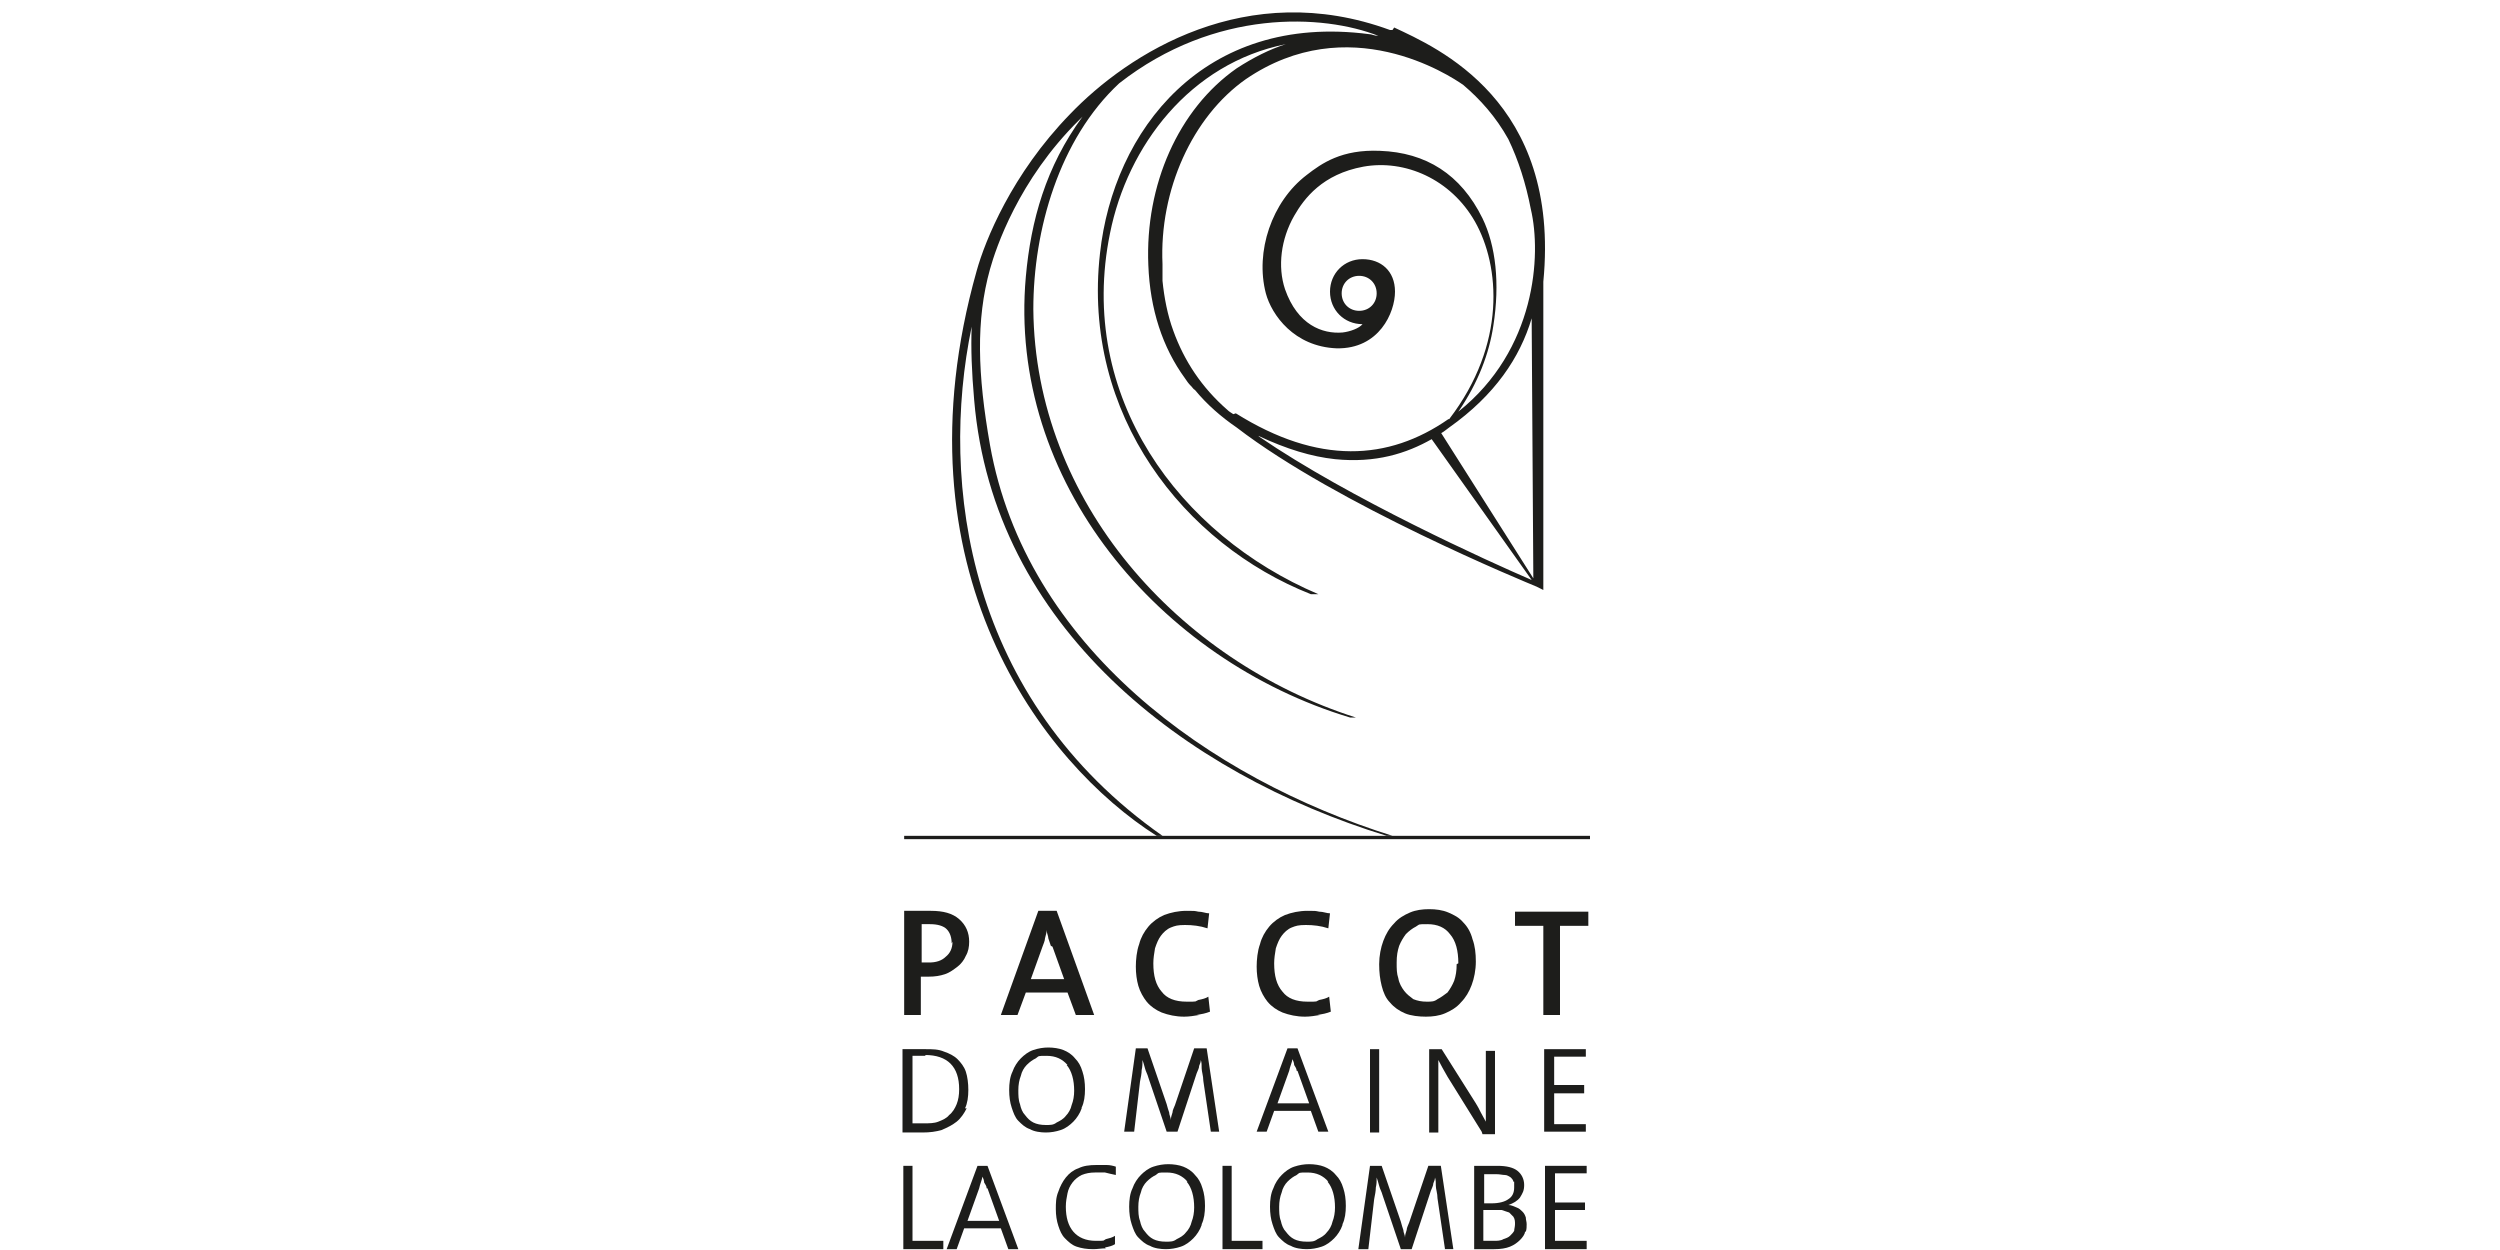
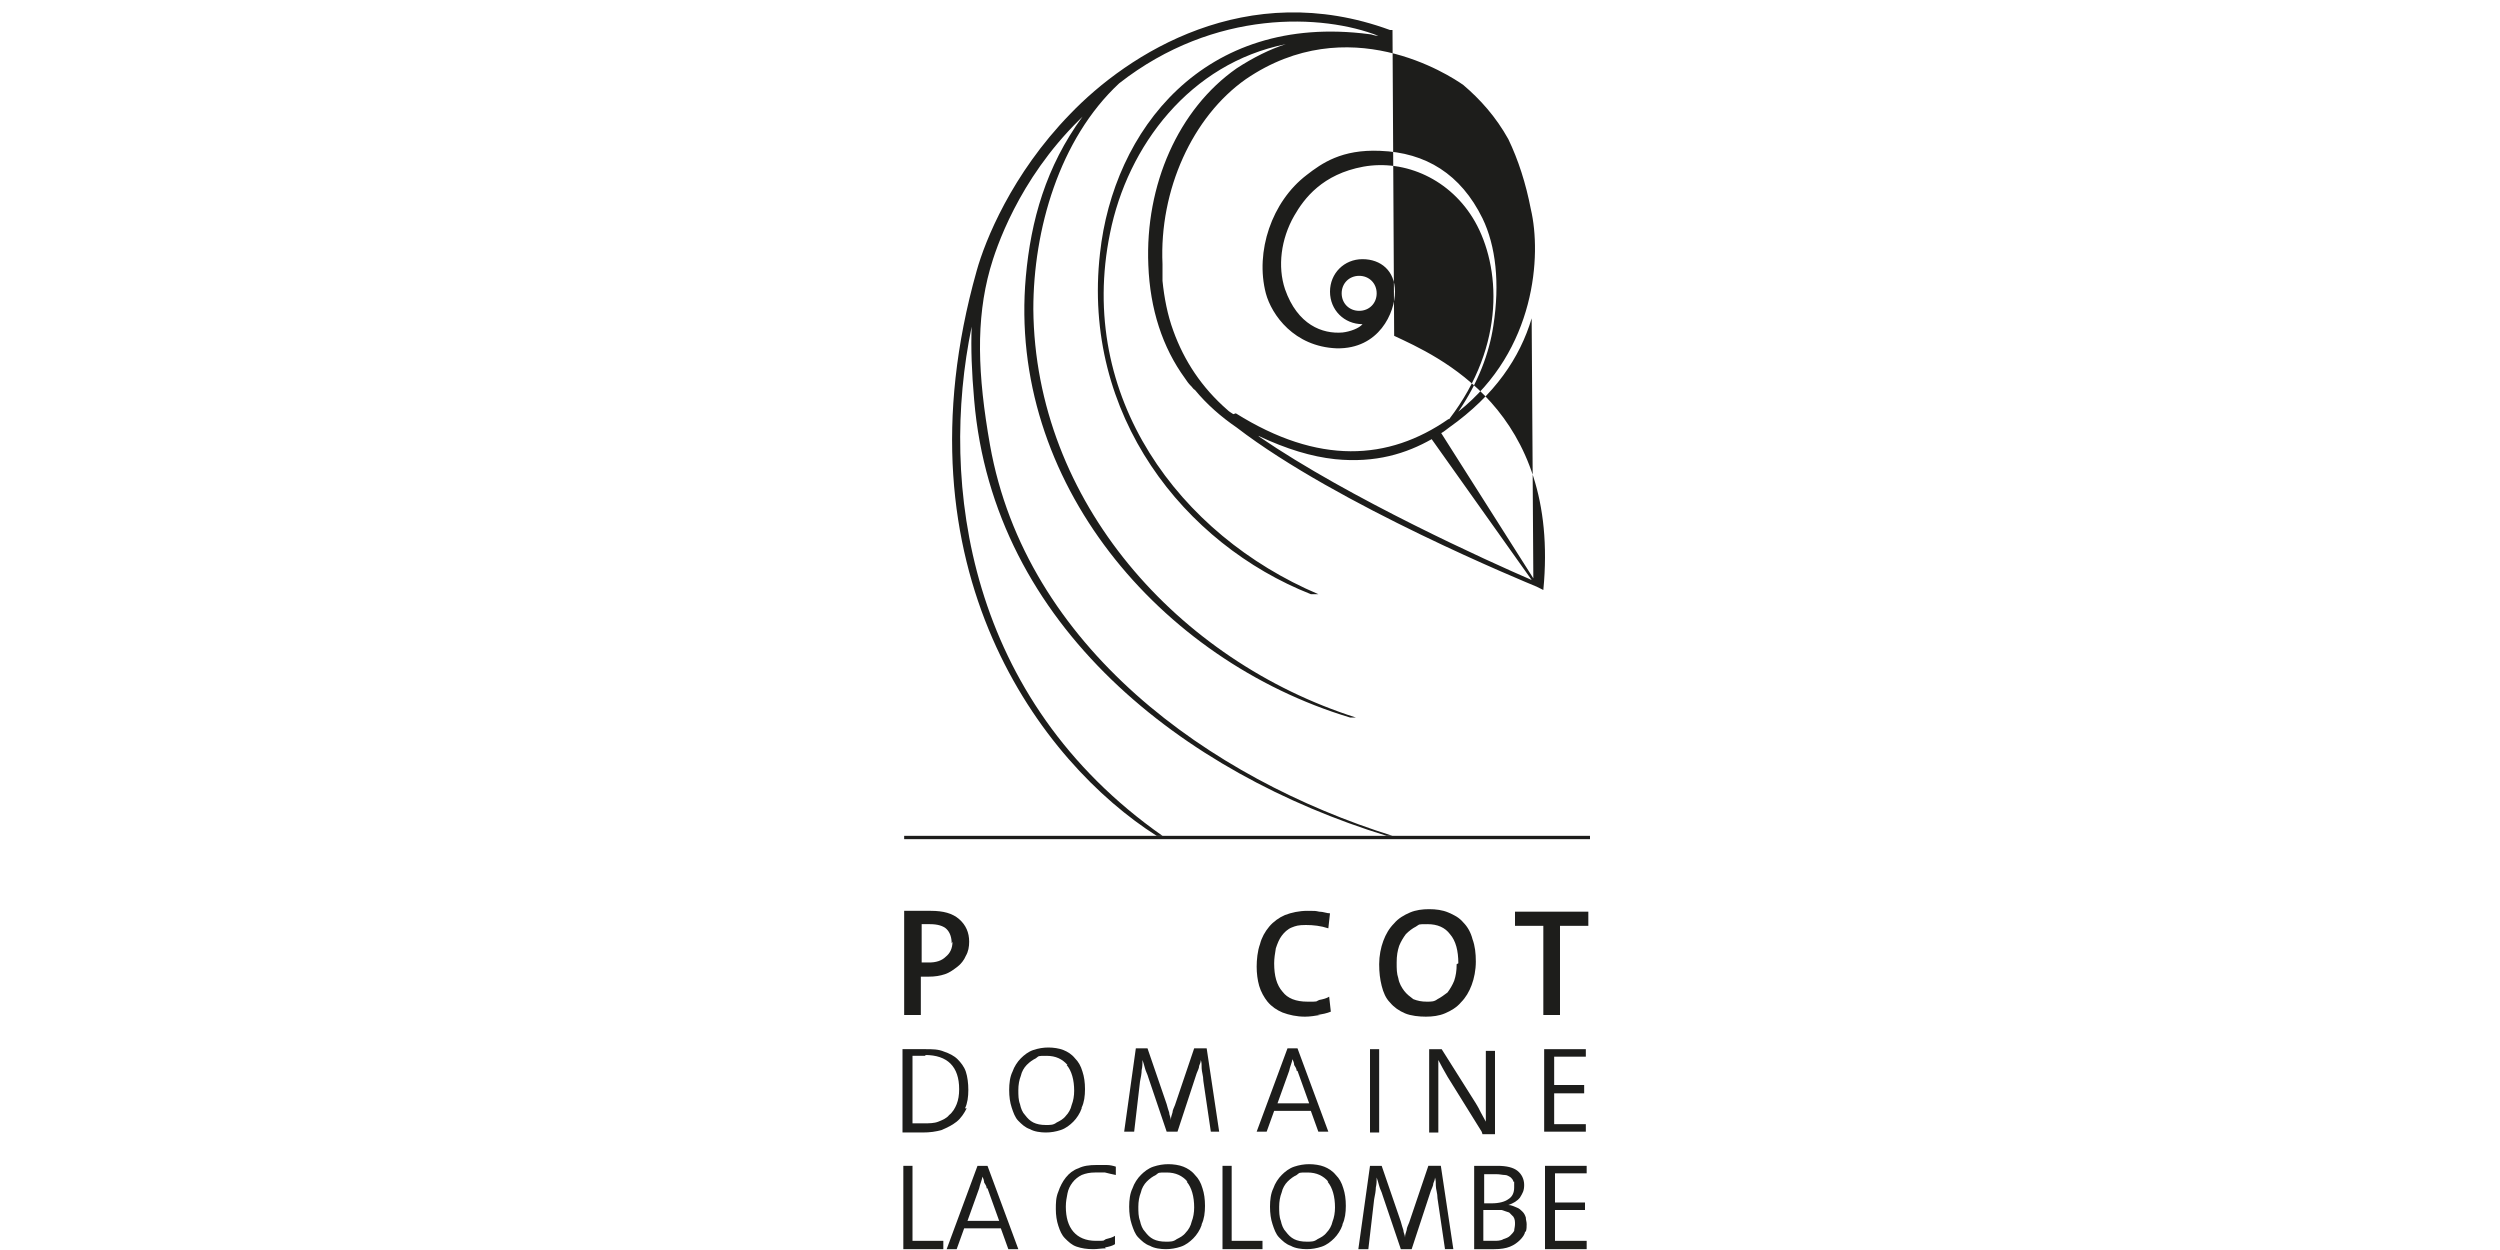
<svg xmlns="http://www.w3.org/2000/svg" id="Calque_1" version="1.1" viewBox="0 0 300 150">
  <defs>
    <style>
      .st0 {
        fill: none;
      }

      .st1 {
        fill: #1d1d1b;
      }
    </style>
  </defs>
-   <path class="st1" d="M167.1,3.6h-.3c-17.2-6.3-31.4,2.8-38.4,10.1-7,7.2-10.2,15.2-11.2,18.8-10.1,35.8,7.9,59.1,21.6,67.8h.7c-23.4-16.4-26.8-42.3-22.9-61.1-.1,2.6,0,5.4.3,8.8,2.3,27.2,25.1,44.8,49.5,52.3h.7s0,0,0,0c-22-6.9-44-22.7-48.3-46.9-1.5-8.5-1.7-15,0-21.1.7-2.5,3.4-10.7,10.7-17.9h0c.1-.1.2-.2.4-.4-4.4,6-6.2,12.5-6.8,19.2-2.2,24.5,16,46,38.9,52.9,0,0,.5,0,.7,0-21.3-6.8-38.5-25.9-38.7-49,0-9.5,3.1-20.4,10.3-27.1,11.5-9,24.5-8.3,31.1-5.7-.5,0-.8-.2-1.1-.2-19.9-2.6-30.7,11.6-32.3,26.3-2.2,19.4,10.1,34.9,25.3,40.9h.9c-16.7-7.1-29-23.7-25-43.3,2.1-10.5,9.6-20.4,21.1-22.7-1.9.6-3.9,1.6-5.9,2.9-7,4.9-11,14-10.6,23.6.2,5.3,1.7,9.9,4.4,13.6.2.3.4.6.7.9,0,0,0,0,.1.1.1.1.2.3.4.4,1.4,1.7,3.1,3.2,5,4.5,12.1,9.3,34.8,18.6,36,19.1l.8.4v-37c2.1-21.7-12.8-28.1-17.9-30.5M148,49.7c-.3-.2-.5-.3-.7-.5-3.1-2.7-5.2-5.9-6.5-9.5-.7-1.9-1.1-4-1.3-6,0,0,0-.1,0-.2,0-.1,0-.2,0-.4,0-.5,0-.9,0-1.4-.4-8.9,3.6-17.7,10-22.2,12.3-8.4,24.4-.5,26.1.7,2,1.7,3.9,3.8,5.4,6.5,1.2,2.5,2.1,5.3,2.7,8.4,1.3,5.5.6,16.9-8.7,24.3,2.4-3.5,3.7-7,4.2-10.3.8-5.1.3-9.6-1.3-12.9-2.6-5.3-6.8-7.9-12.3-8.1-4.6-.2-7,1.5-8.8,2.9-4.2,3.2-6.2,9.2-4.9,14.2.7,2.6,3.4,6.4,8.5,6.6,5.1.1,7-4.3,7-6.8s-1.7-3.9-3.9-3.9-3.9,1.7-3.9,3.9,1.7,3.9,3.9,3.9c-.4.5-1.5.9-2.4,1-2.4.2-5.4-.9-6.9-5.2-.9-2.7-.5-6,1.1-8.8,1.2-2.1,3.4-5,8.3-5.9,5-.9,10.5,1.5,13.4,6.6,3,5.3,3.8,14.7-3.1,23.7,0,0,0,0-.1,0-7.2,5-15.6,5.5-25.5-.7M163.1,37.3c-1.2,0-2.1-.9-2.1-2.1s.9-2.1,2.1-2.1,2.1.9,2.1,2.1-.9,2.1-2.1,2.1M151,52.3c3.4,1.6,6.4,2.5,9.2,2.8,4.9.5,8.6-.7,11.6-2.4l12,16.9c-5.1-2.2-21.9-9.8-32.7-17.2M172.9,52c.4-.2.7-.5,1-.7,5.5-3.9,8.5-8.4,9.9-13.1l.2,31.2-11.1-17.5Z" />
+   <path class="st1" d="M167.1,3.6h-.3c-17.2-6.3-31.4,2.8-38.4,10.1-7,7.2-10.2,15.2-11.2,18.8-10.1,35.8,7.9,59.1,21.6,67.8h.7c-23.4-16.4-26.8-42.3-22.9-61.1-.1,2.6,0,5.4.3,8.8,2.3,27.2,25.1,44.8,49.5,52.3h.7s0,0,0,0c-22-6.9-44-22.7-48.3-46.9-1.5-8.5-1.7-15,0-21.1.7-2.5,3.4-10.7,10.7-17.9h0c.1-.1.2-.2.4-.4-4.4,6-6.2,12.5-6.8,19.2-2.2,24.5,16,46,38.9,52.9,0,0,.5,0,.7,0-21.3-6.8-38.5-25.9-38.7-49,0-9.5,3.1-20.4,10.3-27.1,11.5-9,24.5-8.3,31.1-5.7-.5,0-.8-.2-1.1-.2-19.9-2.6-30.7,11.6-32.3,26.3-2.2,19.4,10.1,34.9,25.3,40.9h.9c-16.7-7.1-29-23.7-25-43.3,2.1-10.5,9.6-20.4,21.1-22.7-1.9.6-3.9,1.6-5.9,2.9-7,4.9-11,14-10.6,23.6.2,5.3,1.7,9.9,4.4,13.6.2.3.4.6.7.9,0,0,0,0,.1.1.1.1.2.3.4.4,1.4,1.7,3.1,3.2,5,4.5,12.1,9.3,34.8,18.6,36,19.1l.8.4c2.1-21.7-12.8-28.1-17.9-30.5M148,49.7c-.3-.2-.5-.3-.7-.5-3.1-2.7-5.2-5.9-6.5-9.5-.7-1.9-1.1-4-1.3-6,0,0,0-.1,0-.2,0-.1,0-.2,0-.4,0-.5,0-.9,0-1.4-.4-8.9,3.6-17.7,10-22.2,12.3-8.4,24.4-.5,26.1.7,2,1.7,3.9,3.8,5.4,6.5,1.2,2.5,2.1,5.3,2.7,8.4,1.3,5.5.6,16.9-8.7,24.3,2.4-3.5,3.7-7,4.2-10.3.8-5.1.3-9.6-1.3-12.9-2.6-5.3-6.8-7.9-12.3-8.1-4.6-.2-7,1.5-8.8,2.9-4.2,3.2-6.2,9.2-4.9,14.2.7,2.6,3.4,6.4,8.5,6.6,5.1.1,7-4.3,7-6.8s-1.7-3.9-3.9-3.9-3.9,1.7-3.9,3.9,1.7,3.9,3.9,3.9c-.4.5-1.5.9-2.4,1-2.4.2-5.4-.9-6.9-5.2-.9-2.7-.5-6,1.1-8.8,1.2-2.1,3.4-5,8.3-5.9,5-.9,10.5,1.5,13.4,6.6,3,5.3,3.8,14.7-3.1,23.7,0,0,0,0-.1,0-7.2,5-15.6,5.5-25.5-.7M163.1,37.3c-1.2,0-2.1-.9-2.1-2.1s.9-2.1,2.1-2.1,2.1.9,2.1,2.1-.9,2.1-2.1,2.1M151,52.3c3.4,1.6,6.4,2.5,9.2,2.8,4.9.5,8.6-.7,11.6-2.4l12,16.9c-5.1-2.2-21.9-9.8-32.7-17.2M172.9,52c.4-.2.7-.5,1-.7,5.5-3.9,8.5-8.4,9.9-13.1l.2,31.2-11.1-17.5Z" />
  <rect class="st1" x="108.5" y="100.3" width="82.3" height=".4" />
  <path class="st1" d="M116.3,113c0,.6-.1,1.2-.4,1.7-.2.5-.6,1-1,1.3s-.9.7-1.5.9c-.6.2-1.2.3-2,.3h-.4c-.2,0-.3,0-.5,0v4.6h-2v-12.5c.5,0,1,0,1.5,0,.5,0,1.1,0,1.7,0,1.5,0,2.6.3,3.4,1,.8.7,1.2,1.6,1.2,2.7M114.2,113.2c0-.7-.2-1.3-.6-1.7-.4-.4-1.1-.6-2-.6h-.5c-.2,0-.3,0-.5,0v4.6c.1,0,.3,0,.4,0,.2,0,.3,0,.5,0,.8,0,1.5-.2,2-.7.5-.4.8-1,.8-1.8" />
-   <path class="st1" d="M129.1,121.8l-1-2.7h-5l-1,2.7h-2l4.5-12.5h2.2l4.5,12.5h-2.2ZM126.1,113.5c-.1-.3-.2-.6-.3-.9,0-.3-.2-.6-.2-1h0c0,.3-.1.6-.2,1,0,.3-.2.7-.3,1l-1.4,3.9h4l-1.4-3.9Z" />
-   <path class="st1" d="M143.9,121.8c-.6.1-1.2.2-1.8.2-1,0-1.9-.2-2.7-.5-.7-.3-1.3-.7-1.8-1.3-.4-.5-.8-1.2-1-1.9-.2-.7-.3-1.5-.3-2.3s.1-1.9.4-2.7c.2-.8.6-1.5,1.1-2.1.5-.6,1.2-1.1,1.9-1.4.8-.3,1.7-.5,2.7-.5s.9,0,1.4.1c.5,0,.9.2,1.3.2l-.2,1.8c-.9-.3-1.8-.4-2.7-.4s-1.2.1-1.7.3c-.5.2-.9.6-1.2,1-.3.4-.5.9-.7,1.5-.1.6-.2,1.2-.2,1.8,0,1.5.3,2.6,1,3.4.6.8,1.6,1.2,3,1.2s.9,0,1.4-.2c.5-.1.9-.2,1.2-.4l.2,1.8c-.5.2-1,.3-1.6.4" />
  <path class="st1" d="M158.4,121.8c-.6.1-1.2.2-1.8.2-1,0-1.9-.2-2.7-.5-.7-.3-1.3-.7-1.8-1.3-.4-.5-.8-1.2-1-1.9-.2-.7-.3-1.5-.3-2.3s.1-1.9.4-2.7c.2-.8.6-1.5,1.1-2.1.5-.6,1.2-1.1,1.9-1.4.8-.3,1.7-.5,2.7-.5s.9,0,1.4.1c.5,0,.9.2,1.3.2l-.2,1.8c-.9-.3-1.8-.4-2.7-.4s-1.2.1-1.7.3c-.5.2-.9.6-1.2,1-.3.4-.5.9-.7,1.5-.1.6-.2,1.2-.2,1.8,0,1.5.3,2.6,1,3.4.6.8,1.6,1.2,3,1.2s.9,0,1.4-.2c.5-.1.9-.2,1.2-.4l.2,1.8c-.5.2-1,.3-1.6.4" />
  <path class="st1" d="M177.1,115.4c0,1-.2,2-.5,2.8s-.7,1.5-1.3,2.1c-.5.6-1.2,1-1.9,1.3-.7.3-1.5.4-2.3.4s-1.8-.1-2.5-.4c-.7-.3-1.3-.7-1.8-1.3-.5-.5-.8-1.2-1-2-.2-.8-.3-1.6-.3-2.6s.2-2,.5-2.8c.3-.8.7-1.5,1.3-2.1.5-.6,1.2-1,1.9-1.3.7-.3,1.5-.4,2.3-.4s1.6.1,2.3.4c.7.3,1.3.6,1.8,1.2.5.5.9,1.2,1.1,2,.3.8.4,1.7.4,2.7M175,115.6c0-1.5-.3-2.7-1-3.5-.6-.8-1.5-1.2-2.7-1.2s-.9,0-1.4.3c-.4.2-.8.5-1.2.9-.3.4-.6.9-.8,1.4-.2.6-.3,1.2-.3,2s0,1.3.2,1.9c.1.6.4,1.1.7,1.5.3.4.7.7,1.1,1,.5.2,1,.3,1.6.3s.9,0,1.3-.3c.4-.2.8-.5,1.2-.8.3-.4.6-.9.8-1.4.2-.6.3-1.2.3-2" />
  <polygon class="st1" points="187.2 111.1 187.2 121.8 185.2 121.8 185.2 111.1 181.8 111.1 181.8 109.4 190.6 109.4 190.6 111.1 187.2 111.1" />
  <path class="st1" d="M116,133c-.3.6-.7,1.2-1.2,1.6-.5.4-1.1.7-1.8,1-.7.2-1.4.3-2.3.3s-.9,0-1.3,0c-.4,0-.7,0-1.1,0v-10c.4,0,.8,0,1.3,0,.5,0,1,0,1.5,0,.8,0,1.5,0,2.2.3.6.2,1.2.5,1.6.9.4.4.8.9,1,1.5.2.6.3,1.4.3,2.2s-.1,1.6-.4,2.2M111.1,126.7c-.3,0-.6,0-.9,0-.3,0-.5,0-.7,0v8.1c.2,0,.4,0,.7,0,.3,0,.5,0,.7,0,.6,0,1.2,0,1.7-.2.5-.2,1-.4,1.3-.8.4-.3.7-.8.9-1.3.2-.5.3-1.1.3-1.8,0-2.7-1.4-4.1-4.1-4.1" />
  <path class="st1" d="M129.8,133c-.2.6-.6,1.2-1,1.6-.4.4-.9.8-1.5,1-.6.2-1.2.3-1.8.3s-1.4-.1-1.9-.4c-.6-.2-1-.6-1.4-1-.4-.4-.6-1-.8-1.6-.2-.6-.3-1.3-.3-2.1s.1-1.6.4-2.2c.2-.6.6-1.2,1-1.6.4-.4.9-.8,1.5-1,.6-.2,1.2-.3,1.8-.3s1.3.1,1.8.3c.5.2,1,.5,1.4,1,.4.4.7.9.9,1.6.2.6.3,1.3.3,2.1s-.1,1.6-.4,2.2M128.1,127.8c-.6-.7-1.4-1.1-2.5-1.1s-.9,0-1.3.3c-.4.2-.7.4-1.1.8-.3.3-.6.8-.7,1.3-.2.5-.3,1.1-.3,1.7s0,1.2.2,1.7c.1.5.3,1,.6,1.3.3.4.6.7,1,.9.4.2.9.3,1.5.3s.9,0,1.3-.3c.4-.2.8-.4,1.1-.8.3-.3.6-.8.7-1.3.2-.5.3-1.1.3-1.7,0-1.3-.3-2.4-.9-3.1" />
  <path class="st1" d="M145.3,135.8l-.9-6.1c0-.6-.2-1.1-.2-1.5,0-.4,0-.7-.1-1h0c0,.2-.1.5-.2.7,0,.3-.2.6-.3.9l-2.3,7h-1.3l-2.2-6.5c-.1-.4-.3-.7-.4-1.1-.1-.4-.2-.7-.3-1h0c0,.4,0,.8-.1,1.2,0,.4-.1.9-.2,1.4l-.7,6h-1.2l1.4-10h1.4l2.3,6.7c.1.4.2.7.3,1,0,.3.2.6.2.9h0c0-.3.1-.6.2-.9,0-.3.2-.6.3-.9l2.3-6.8h1.5l1.5,10h-1.2Z" />
  <path class="st1" d="M158.2,135.8l-.9-2.5h-4.4l-.9,2.5h-1.2l3.7-10h1.2l3.7,10h-1.3ZM155.6,128.5c0-.3-.2-.5-.3-.7,0-.2-.1-.5-.2-.7h0c-.1.5-.3.9-.4,1.4l-1.4,3.9h3.8l-1.4-3.9Z" />
  <rect class="st1" x="164.4" y="125.9" width="1.1" height="10" />
  <path class="st1" d="M177.8,135.8l-4.1-6.6c-.4-.7-.8-1.4-1.1-2,0,.3,0,.7,0,1.1,0,.5,0,.9,0,1.5,0,.5,0,1,0,1.6,0,.5,0,1,0,1.4v3.1h-1.1v-10h1.5l4.1,6.5c.2.3.4.7.6,1.1.2.4.4.7.6,1.1,0-.3,0-.7,0-1.2,0-.5,0-1,0-1.5,0-.5,0-1.1,0-1.6,0-.5,0-1,0-1.5v-2.7h1.1v10h-1.5Z" />
  <polygon class="st1" points="185.3 135.8 185.3 125.9 190.3 125.9 190.3 126.8 186.5 126.8 186.5 130.2 190.1 130.2 190.1 131.2 186.5 131.2 186.5 134.9 190.3 134.9 190.3 135.8 185.3 135.8" />
  <polygon class="st1" points="108.4 149.9 108.4 139.9 109.5 139.9 109.5 148.9 113.2 148.9 113.2 149.9 108.4 149.9" />
  <path class="st1" d="M121,149.9l-.9-2.5h-4.4l-.9,2.5h-1.2l3.7-10h1.2l3.7,10h-1.3ZM118.4,142.6c0-.3-.2-.5-.3-.7,0-.2-.1-.5-.2-.7h0c-.1.5-.3.9-.4,1.4l-1.4,3.9h3.8l-1.4-3.9Z" />
  <path class="st1" d="M132.7,149.8c-.5,0-1,.1-1.5.1-.8,0-1.4-.1-2-.3-.6-.2-1-.6-1.4-1-.4-.4-.6-.9-.8-1.5-.2-.6-.3-1.3-.3-2s0-1.4.3-2.1c.2-.6.5-1.2.9-1.7.4-.5.9-.9,1.5-1.1.6-.3,1.3-.4,2.2-.4s.8,0,1.2,0c.4,0,.8.1,1.1.2v1c-.5-.1-.9-.2-1.3-.3-.4,0-.8,0-1.2,0-.6,0-1.1.1-1.6.3-.4.2-.8.5-1.1.9-.3.4-.5.8-.6,1.3-.1.5-.2,1-.2,1.6,0,1.3.3,2.3.9,3,.6.7,1.5,1.1,2.7,1.1s.8,0,1.2-.2c.4-.1.8-.2,1.1-.4v1c-.3.2-.7.3-1.2.4" />
  <path class="st1" d="M144.2,147c-.2.6-.6,1.2-1,1.6-.4.4-.9.8-1.5,1-.6.2-1.2.3-1.8.3s-1.4-.1-1.9-.4c-.6-.2-1-.6-1.4-1-.4-.4-.6-1-.8-1.6-.2-.6-.3-1.3-.3-2.1s.1-1.6.4-2.2c.2-.6.6-1.2,1-1.6.4-.4.9-.8,1.5-1,.6-.2,1.2-.3,1.8-.3s1.3.1,1.8.3c.5.2,1,.5,1.4,1,.4.4.7.9.9,1.6.2.6.3,1.3.3,2.1s-.1,1.6-.4,2.2M142.5,141.8c-.6-.7-1.4-1.1-2.5-1.1s-.9,0-1.3.3c-.4.2-.7.4-1.1.8-.3.3-.6.8-.7,1.3-.2.5-.3,1.1-.3,1.7s0,1.2.2,1.7c.1.5.3,1,.6,1.3.3.4.6.7,1,.9.4.2.9.3,1.5.3s.9,0,1.3-.3c.4-.2.8-.4,1.1-.8.3-.3.6-.8.7-1.3.2-.5.3-1.1.3-1.7,0-1.3-.3-2.4-.9-3.1" />
  <polygon class="st1" points="146.7 149.9 146.7 139.9 147.8 139.9 147.8 148.9 151.5 148.9 151.5 149.9 146.7 149.9" />
  <path class="st1" d="M161.1,147c-.2.6-.6,1.2-1,1.6-.4.4-.9.8-1.5,1-.6.2-1.2.3-1.8.3s-1.4-.1-1.9-.4c-.6-.2-1-.6-1.4-1-.4-.4-.6-1-.8-1.6-.2-.6-.3-1.3-.3-2.1s.1-1.6.4-2.2c.2-.6.6-1.2,1-1.6.4-.4.9-.8,1.5-1,.6-.2,1.2-.3,1.8-.3s1.3.1,1.8.3c.5.2,1,.5,1.4,1,.4.4.7.9.9,1.6.2.6.3,1.3.3,2.1s-.1,1.6-.4,2.2M159.4,141.8c-.6-.7-1.4-1.1-2.5-1.1s-.9,0-1.3.3c-.4.2-.7.4-1.1.8-.3.3-.6.8-.7,1.3-.2.5-.3,1.1-.3,1.7s0,1.2.2,1.7c.1.5.3,1,.6,1.3.3.4.6.7,1,.9.4.2.9.3,1.5.3s.9,0,1.3-.3c.4-.2.8-.4,1.1-.8.3-.3.6-.8.7-1.3.2-.5.3-1.1.3-1.7,0-1.3-.3-2.4-.9-3.1" />
  <path class="st1" d="M173.4,149.9l-.9-6.1c0-.6-.2-1.1-.2-1.5,0-.4,0-.7-.1-1h0c0,.2-.1.5-.2.7,0,.3-.2.6-.3.9l-2.3,7h-1.3l-2.2-6.5c-.1-.4-.3-.7-.4-1.1-.1-.4-.2-.7-.3-1h0c0,.4,0,.8-.1,1.2,0,.4-.1.9-.2,1.4l-.7,6h-1.2l1.4-10h1.4l2.3,6.7c.1.4.2.7.3,1,0,.3.2.6.2.9h0c0-.3.1-.6.2-.9,0-.3.2-.6.3-.9l2.3-6.8h1.5l1.5,10h-1.2Z" />
  <path class="st1" d="M183,147.8c0,.3-.3.7-.6,1-.3.3-.7.6-1.2.8s-1.1.3-1.9.3-.7,0-1.1,0c-.4,0-.9,0-1.3,0v-10c.3,0,.7,0,1.2,0,.5,0,1,0,1.6,0,1.1,0,1.9.2,2.4.6.5.4.8,1,.8,1.7s-.2,1-.5,1.5c-.3.4-.8.7-1.4.9h0c.4,0,.7.2,1,.3.3.1.5.3.7.5.2.2.3.4.4.7,0,.3.1.5.1.8s0,.6-.1.9M181.6,141.8c0-.2-.2-.4-.3-.5-.2-.1-.4-.3-.7-.3-.3,0-.6-.1-1.1-.1s-.5,0-.7,0c-.2,0-.5,0-.7,0v3.5c.2,0,.3,0,.4,0h.5c.9,0,1.6-.2,2-.5.5-.3.7-.8.7-1.4s0-.5,0-.7M181.7,146.1c-.2-.2-.4-.4-.6-.6-.3-.1-.6-.2-.9-.3-.4,0-.7,0-1.2,0h-.5c0,0-.2,0-.3,0,0,0-.2,0-.2,0v3.7c.1,0,.3,0,.5,0,.2,0,.5,0,.8,0s.8,0,1.1-.2c.3-.1.6-.2.8-.4.2-.2.4-.4.5-.6,0-.2.1-.5.1-.8s0-.6-.2-.9" />
  <polygon class="st1" points="185.4 149.9 185.4 139.9 190.4 139.9 190.4 140.8 186.6 140.8 186.6 144.3 190.2 144.3 190.2 145.2 186.6 145.2 186.6 148.9 190.4 148.9 190.4 149.9 185.4 149.9" />
  <rect class="st0" x="107.1" width="83.7" height="150" />
</svg>